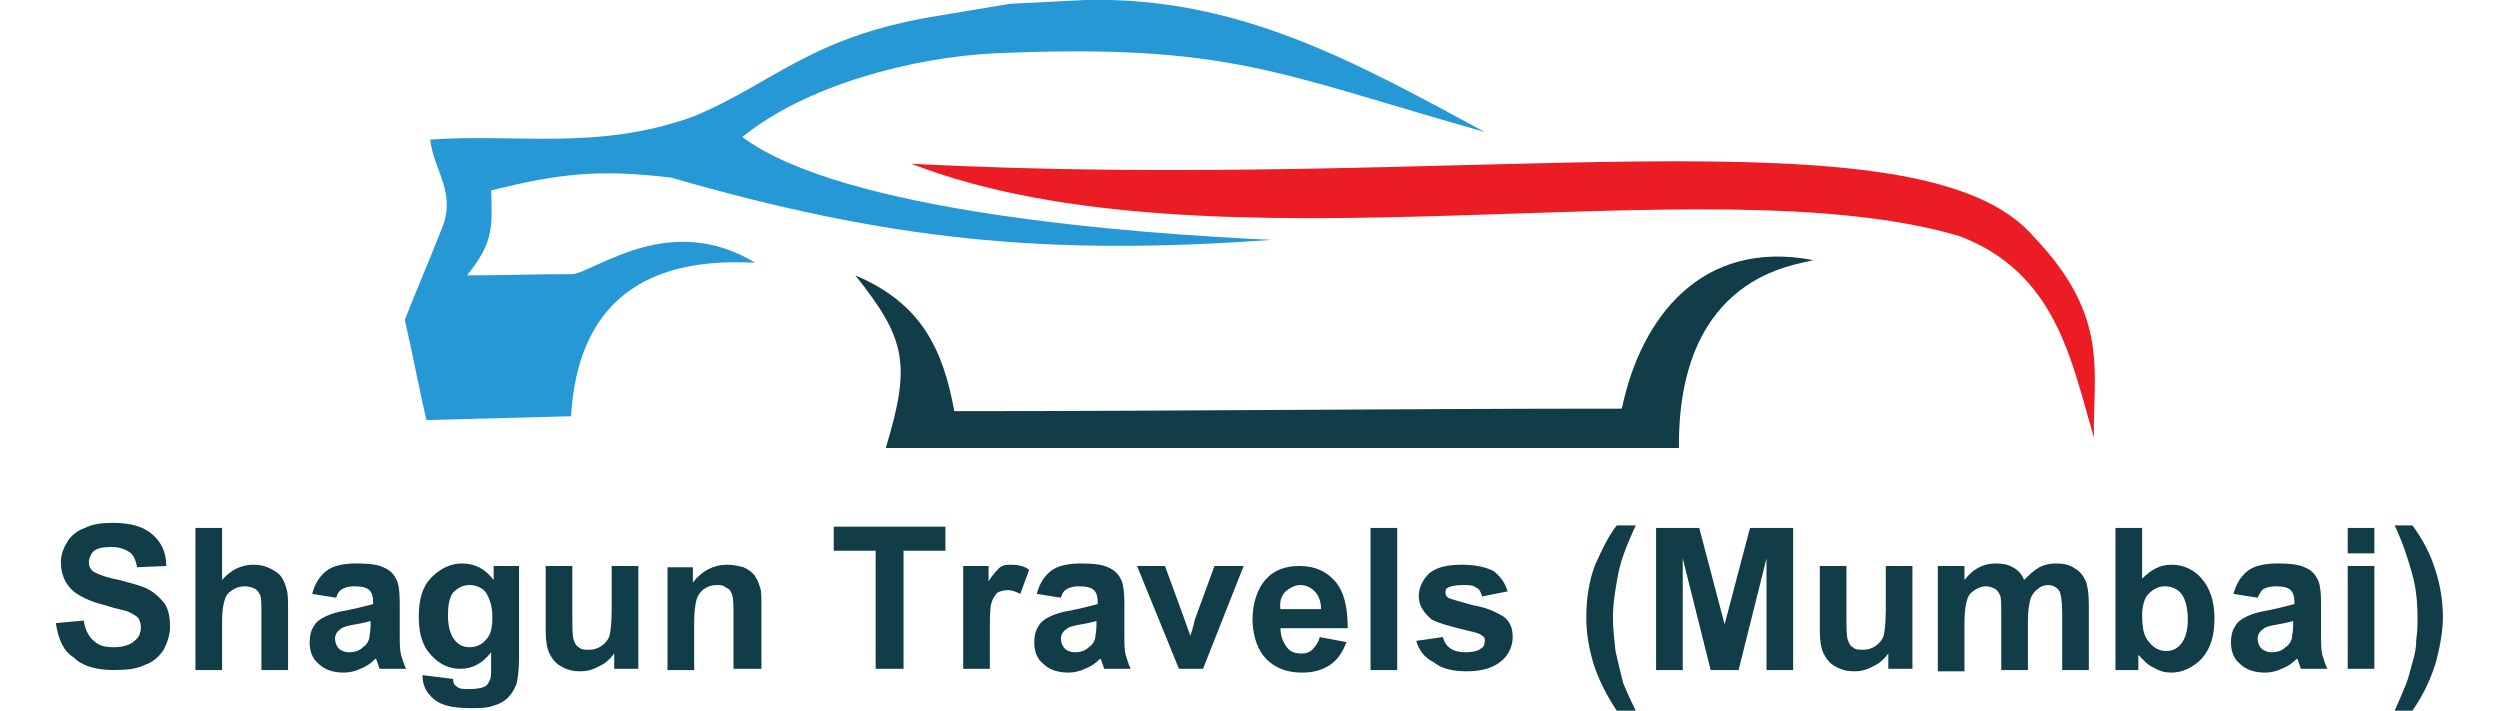
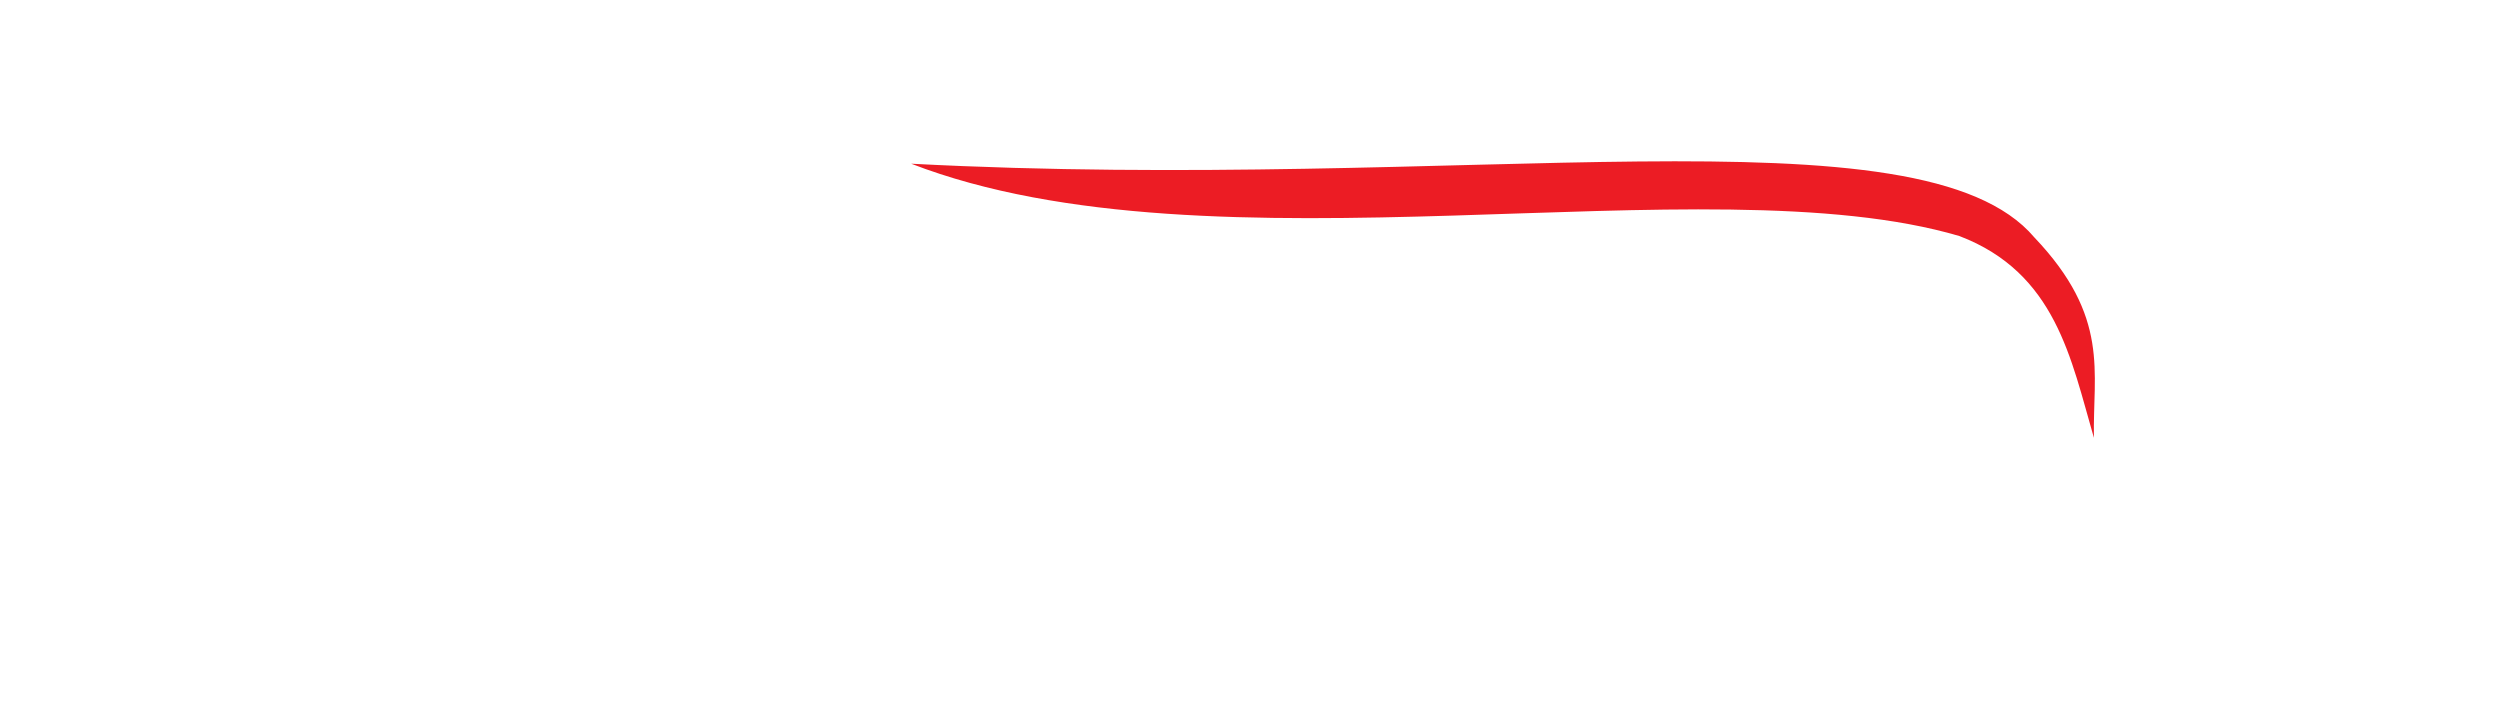
<svg xmlns="http://www.w3.org/2000/svg" version="1.1" id="Layer_1" x="0px" y="0px" width="197px" height="56px" viewBox="0 0 197 56" style="enable-background:new 0 0 197 56;" xml:space="preserve">
  <style type="text/css">
	.st0{fill-rule:evenodd;clip-rule:evenodd;fill:#2598D5;}
	.st1{fill-rule:evenodd;clip-rule:evenodd;fill:#EC1C24;}
	.st2{fill-rule:evenodd;clip-rule:evenodd;fill:#113D48;}
	.st3{fill:#113D48;}
</style>
-   <path class="st0" d="M33.6,33.1c-0.6-2.6-1.1-5.3-1.7-7.9c0.9-2.3,1.9-4.6,2.8-6.9c1.4-3.1-0.5-4.7-0.8-7.3  c6.9-0.5,13.1,0.9,20.7-1.8c6.5-2.7,9.3-6.4,19.6-8l5.4-0.9L85.5,0c12.1-0.3,21.3,4.9,31.5,10.4c-16.3-4.6-20.1-7-38.6-6.2  C72,4.5,63.5,6.7,58.5,10.8c7.9,5.9,30.7,7.6,41.7,8.1c-17.9,1.3-30.3,0-47.3-4.9c-5.8-0.7-8.9-0.3-14.2,1c0.1,2.9,0.2,4.1-1.9,6.7  c2.8,0,5.6-0.1,8.4-0.1c2-0.4,7.7-4.9,14.3-0.9c-4.6-0.2-13.8,0.1-14.5,12.1C41.2,32.9,37.4,33,33.6,33.1z" />
  <path class="st1" d="M71.8,12.9c43.7,2.3,79.6-4.7,88.5,5.8c6,6.3,4.6,10.6,4.7,15.8c-1.8-6.2-3-13-10.6-15.9  C134.4,12.7,95.6,22.1,71.8,12.9z" />
-   <path class="st2" d="M69.8,35.3c20.7,0,41.8,0,62.5,0c-0.1-13.7,9.3-14.4,10.6-14.8c-8.8-1.7-13.6,4.5-15.1,11.7  c-17.4,0-35.2,0.2-52.6,0.2c-0.9-4.9-2.6-8.5-7.8-10.7C71.4,26.7,71.8,28.7,69.8,35.3z" />
-   <path class="st3" d="M188.7,56c0.4-0.9,0.7-1.6,0.9-2.1c0.2-0.5,0.3-1,0.5-1.7c0.2-0.6,0.3-1.2,0.3-1.8c0.1-0.6,0.1-1.2,0.1-1.7  c0-1.2-0.1-2.3-0.4-3.4c-0.3-1.1-0.7-2.4-1.4-3.9h1.4c0.8,1.1,1.4,2.2,1.8,3.5c0.4,1.2,0.6,2.5,0.6,3.7c0,1.1-0.2,2.2-0.5,3.4  c-0.4,1.4-1,2.7-1.9,4H188.7z M185,52.7v-8.1h2.1v8.1H185z M185,43.6v-2h2.1v2H185z M180.8,48.9c-0.3,0.1-0.7,0.2-1.3,0.3  c-0.6,0.1-1,0.2-1.2,0.4c-0.3,0.2-0.4,0.5-0.4,0.7c0,0.3,0.1,0.6,0.3,0.8c0.2,0.2,0.5,0.3,0.8,0.3c0.4,0,0.8-0.1,1.1-0.4  c0.3-0.2,0.4-0.4,0.5-0.7c0-0.2,0.1-0.5,0.1-1V48.9z M177.9,47.1l-1.9-0.3c0.2-0.8,0.6-1.4,1.1-1.8c0.5-0.4,1.3-0.6,2.4-0.6  c1,0,1.7,0.1,2.1,0.3c0.5,0.2,0.8,0.5,1,0.9c0.2,0.3,0.3,1,0.3,1.9l0,2.5c0,0.7,0,1.2,0.1,1.6c0.1,0.3,0.2,0.7,0.4,1.1h-2.1  c0-0.1-0.1-0.3-0.2-0.6c0-0.1-0.1-0.2-0.1-0.2c-0.4,0.4-0.7,0.6-1.2,0.8c-0.4,0.2-0.9,0.3-1.3,0.3c-0.8,0-1.5-0.2-2-0.7  c-0.5-0.4-0.7-1-0.7-1.7c0-0.5,0.1-0.9,0.3-1.2c0.2-0.4,0.5-0.6,0.9-0.8c0.4-0.2,1-0.4,1.7-0.5c1-0.2,1.7-0.4,2.1-0.5v-0.2  c0-0.4-0.1-0.7-0.3-0.9c-0.2-0.2-0.6-0.3-1.2-0.3c-0.4,0-0.7,0.1-0.9,0.2C178.2,46.5,178.1,46.7,177.9,47.1z M168.8,48.5  c0,0.8,0.1,1.5,0.4,1.9c0.4,0.6,0.9,0.9,1.5,0.9c0.5,0,0.9-0.2,1.2-0.6c0.3-0.4,0.5-1,0.5-1.9c0-0.9-0.2-1.6-0.5-2  c-0.3-0.4-0.8-0.6-1.3-0.6c-0.5,0-0.9,0.2-1.3,0.6C169,47.1,168.8,47.7,168.8,48.5z M166.7,52.7V41.6h2.1v4c0.7-0.7,1.4-1.1,2.3-1.1  c1,0,1.8,0.4,2.4,1.1c0.6,0.7,1,1.7,1,3.1c0,1.4-0.3,2.4-1,3.2c-0.7,0.7-1.5,1.1-2.4,1.1c-0.5,0-0.9-0.1-1.4-0.4  c-0.5-0.2-0.8-0.6-1.2-1v1.2H166.7z M152.8,44.6h2v1.1c0.7-0.9,1.5-1.3,2.5-1.3c0.5,0,1,0.1,1.3,0.3c0.4,0.2,0.7,0.5,0.9,1  c0.4-0.4,0.7-0.7,1.2-1c0.4-0.2,0.8-0.3,1.3-0.3c0.6,0,1.1,0.1,1.5,0.4c0.4,0.2,0.7,0.6,0.9,1.1c0.1,0.3,0.2,0.9,0.2,1.7v5.2h-2.1  v-4.6c0-0.8-0.1-1.3-0.2-1.6c-0.2-0.3-0.5-0.5-0.9-0.5c-0.3,0-0.6,0.1-0.8,0.3c-0.3,0.2-0.5,0.5-0.6,0.8c-0.1,0.4-0.2,0.9-0.2,1.7  v3.9h-2.1v-4.4c0-0.8,0-1.3-0.1-1.5c-0.1-0.2-0.2-0.4-0.4-0.5c-0.2-0.1-0.4-0.2-0.7-0.2c-0.3,0-0.6,0.1-0.9,0.3  c-0.3,0.2-0.5,0.4-0.6,0.8c-0.1,0.3-0.2,0.9-0.2,1.7v3.9h-2.1V44.6z M148.8,52.7v-1.2c-0.3,0.4-0.7,0.8-1.2,1  c-0.5,0.3-1,0.4-1.5,0.4c-0.5,0-1-0.1-1.5-0.4c-0.4-0.2-0.7-0.6-0.9-1c-0.2-0.4-0.3-1-0.3-1.8v-5.1h2.1v3.7c0,1.1,0,1.8,0.1,2.1  c0.1,0.3,0.2,0.5,0.4,0.6c0.2,0.2,0.5,0.2,0.8,0.2c0.4,0,0.7-0.1,1-0.3c0.3-0.2,0.5-0.5,0.6-0.7c0.1-0.3,0.2-1,0.2-2.2v-3.4h2.1v8.1  H148.8z M130.5,52.7V41.6h3.4l2,7.6l2-7.6h3.4v11.2h-2.1v-8.8l-2.2,8.8h-2.2l-2.2-8.8l0,8.8H130.5z M128.9,56h-1.5  c-0.8-1.2-1.4-2.4-1.8-3.6c-0.4-1.3-0.6-2.5-0.6-3.7c0-1.5,0.2-2.9,0.7-4.2c0.5-1.1,1-2.2,1.7-3.1h1.5c-0.7,1.5-1.2,2.8-1.4,3.9  c-0.2,1.1-0.4,2.2-0.4,3.4c0,0.8,0.1,1.7,0.2,2.6c0.2,0.9,0.4,1.7,0.6,2.5C128.1,54.3,128.4,55,128.9,56z M111.6,50.5l2.1-0.3  c0.1,0.4,0.3,0.7,0.6,0.9c0.3,0.2,0.7,0.3,1.2,0.3c0.5,0,1-0.1,1.2-0.3c0.2-0.1,0.3-0.3,0.3-0.6c0-0.2,0-0.3-0.2-0.4  c-0.1-0.1-0.3-0.2-0.7-0.3c-1.7-0.4-2.8-0.7-3.3-1c-0.6-0.5-1-1.1-1-1.8c0-0.7,0.3-1.3,0.8-1.8c0.6-0.5,1.4-0.7,2.6-0.7  c1.1,0,1.9,0.2,2.5,0.5c0.5,0.4,0.9,0.9,1.1,1.6l-2,0.4c-0.1-0.3-0.2-0.6-0.5-0.7c-0.2-0.2-0.6-0.2-1-0.2c-0.6,0-1,0.1-1.2,0.2  c-0.2,0.1-0.2,0.3-0.2,0.4c0,0.2,0.1,0.3,0.2,0.4c0.2,0.1,0.9,0.3,2,0.6c1.2,0.2,1.9,0.6,2.4,0.9c0.5,0.4,0.7,0.9,0.7,1.6  c0,0.7-0.3,1.4-0.9,1.9c-0.6,0.5-1.5,0.8-2.7,0.8c-1.1,0-2-0.2-2.6-0.7C112.2,51.8,111.8,51.2,111.6,50.5z M108,52.7V41.6h2.1v11.2  H108z M104.1,48c0-0.6-0.2-1.1-0.5-1.4c-0.3-0.3-0.7-0.5-1.1-0.5c-0.5,0-0.8,0.2-1.2,0.5c-0.3,0.3-0.5,0.8-0.4,1.4H104.1z M104,50.2  l2.1,0.4c-0.3,0.8-0.7,1.4-1.3,1.8c-0.6,0.4-1.3,0.6-2.2,0.6c-1.4,0-2.4-0.5-3.1-1.4c-0.5-0.7-0.8-1.7-0.8-2.8c0-1.3,0.4-2.4,1-3.1  c0.7-0.8,1.6-1.1,2.7-1.1c1.2,0,2.1,0.4,2.8,1.2c0.7,0.8,1,2,1,3.7h-5.3c0,0.6,0.2,1.1,0.5,1.5c0.3,0.4,0.7,0.5,1.2,0.5  c0.3,0,0.6-0.1,0.8-0.3C103.7,50.9,103.9,50.6,104,50.2z M92.9,52.7l-3.3-8.1h2.2l1.5,4.1l0.5,1.4c0.1-0.3,0.2-0.6,0.2-0.7  c0.1-0.2,0.1-0.5,0.2-0.7l1.5-4.1H98l-3.2,8.1H92.9z M86.5,48.9c-0.3,0.1-0.7,0.2-1.3,0.3c-0.6,0.1-1,0.2-1.2,0.4  c-0.3,0.2-0.4,0.5-0.4,0.7c0,0.3,0.1,0.6,0.3,0.8c0.2,0.2,0.5,0.3,0.8,0.3c0.4,0,0.8-0.1,1.1-0.4c0.3-0.2,0.4-0.4,0.5-0.7  c0-0.2,0.1-0.5,0.1-1V48.9z M83.6,47.1l-1.9-0.3c0.2-0.8,0.6-1.4,1.1-1.8c0.5-0.4,1.3-0.6,2.4-0.6c1,0,1.7,0.1,2.1,0.3  c0.5,0.2,0.8,0.5,1,0.9c0.2,0.3,0.3,1,0.3,1.9l0,2.5c0,0.7,0,1.2,0.1,1.6c0.1,0.3,0.2,0.7,0.4,1.1h-2.1c0-0.1-0.1-0.3-0.2-0.6  c0-0.1-0.1-0.2-0.1-0.2c-0.4,0.4-0.7,0.6-1.2,0.8c-0.4,0.2-0.9,0.3-1.3,0.3c-0.8,0-1.5-0.2-2-0.7c-0.5-0.4-0.7-1-0.7-1.7  c0-0.5,0.1-0.9,0.3-1.2c0.2-0.4,0.5-0.6,0.9-0.8c0.4-0.2,1-0.4,1.7-0.5c1-0.2,1.7-0.4,2.1-0.5v-0.2c0-0.4-0.1-0.7-0.3-0.9  c-0.2-0.2-0.6-0.3-1.2-0.3c-0.4,0-0.7,0.1-0.9,0.2C83.9,46.5,83.7,46.7,83.6,47.1z M78,52.7h-2.1v-8.1h2v1.2  c0.3-0.5,0.7-0.9,0.9-1.1c0.3-0.2,0.6-0.2,0.9-0.2c0.5,0,1,0.1,1.4,0.4l-0.7,1.9c-0.4-0.2-0.7-0.3-1-0.3c-0.3,0-0.6,0.1-0.8,0.2  c-0.2,0.2-0.4,0.5-0.5,0.9C78,48,78,48.9,78,50.2V52.7z M69,52.7v-9.3h-3.3v-1.9h8.8v1.9h-3.3v9.3H69z M59.9,52.7h-2.1v-4.1  c0-0.9,0-1.4-0.1-1.7c-0.1-0.3-0.2-0.5-0.5-0.6c-0.2-0.2-0.5-0.2-0.7-0.2c-0.4,0-0.7,0.1-1,0.3c-0.3,0.2-0.5,0.5-0.6,0.8  c-0.1,0.3-0.2,1-0.2,1.9v3.7h-2.1v-8.1h2v1.2c0.7-0.9,1.6-1.4,2.7-1.4c0.5,0,0.9,0.1,1.3,0.2c0.4,0.2,0.7,0.4,0.9,0.7  c0.2,0.3,0.3,0.6,0.4,0.9c0.1,0.3,0.1,0.8,0.1,1.4V52.7z M48.4,52.7v-1.2c-0.3,0.4-0.7,0.8-1.2,1c-0.5,0.3-1,0.4-1.5,0.4  c-0.5,0-1-0.1-1.5-0.4c-0.4-0.2-0.7-0.6-0.9-1c-0.2-0.4-0.3-1-0.3-1.8v-5.1h2.1v3.7c0,1.1,0,1.8,0.1,2.1c0.1,0.3,0.2,0.5,0.4,0.6  c0.2,0.2,0.5,0.2,0.8,0.2c0.4,0,0.7-0.1,1-0.3c0.3-0.2,0.5-0.5,0.6-0.7c0.1-0.3,0.2-1,0.2-2.2v-3.4h2.1v8.1H48.4z M35.3,48.5  c0,0.9,0.2,1.5,0.5,1.9c0.3,0.4,0.7,0.6,1.2,0.6c0.5,0,1-0.2,1.3-0.6c0.4-0.4,0.5-1,0.5-1.8c0-0.8-0.2-1.4-0.5-1.9  c-0.3-0.4-0.8-0.6-1.3-0.6c-0.5,0-0.9,0.2-1.3,0.6C35.4,47.1,35.3,47.7,35.3,48.5z M33.3,53.2l2.4,0.3c0,0.3,0.1,0.5,0.3,0.6  c0.2,0.2,0.5,0.2,1,0.2c0.6,0,1-0.1,1.2-0.2c0.2-0.1,0.3-0.3,0.4-0.5c0.1-0.2,0.1-0.5,0.1-1l0-1.2c-0.7,0.9-1.5,1.3-2.4,1.3  c-1.1,0-1.9-0.5-2.6-1.4c-0.5-0.7-0.7-1.6-0.7-2.7c0-1.4,0.3-2.4,1-3.1c0.7-0.7,1.5-1.1,2.4-1.1c1,0,1.8,0.4,2.5,1.3v-1.1h2v7.2  c0,1-0.1,1.7-0.2,2.1c-0.2,0.5-0.4,0.8-0.7,1.1c-0.3,0.3-0.7,0.5-1.1,0.6c-0.5,0.2-1.1,0.2-1.8,0.2c-1.4,0-2.3-0.2-2.9-0.7  c-0.6-0.5-0.9-1.1-0.9-1.8C33.3,53.4,33.3,53.4,33.3,53.2z M29.3,48.9c-0.3,0.1-0.7,0.2-1.3,0.3c-0.6,0.1-1,0.2-1.2,0.4  c-0.3,0.2-0.4,0.5-0.4,0.7c0,0.3,0.1,0.6,0.3,0.8c0.2,0.2,0.5,0.3,0.8,0.3c0.4,0,0.8-0.1,1.1-0.4c0.3-0.2,0.4-0.4,0.5-0.7  c0-0.2,0.1-0.5,0.1-1V48.9z M26.5,47.1l-1.9-0.3c0.2-0.8,0.6-1.4,1.1-1.8c0.5-0.4,1.3-0.6,2.4-0.6c1,0,1.7,0.1,2.1,0.3  c0.5,0.2,0.8,0.5,1,0.9c0.2,0.3,0.3,1,0.3,1.9l0,2.5c0,0.7,0,1.2,0.1,1.6c0.1,0.3,0.2,0.7,0.4,1.1h-2.1c0-0.1-0.1-0.3-0.2-0.6  c0-0.1-0.1-0.2-0.1-0.2c-0.4,0.4-0.7,0.6-1.2,0.8c-0.4,0.2-0.9,0.3-1.3,0.3c-0.8,0-1.5-0.2-2-0.7c-0.5-0.4-0.7-1-0.7-1.7  c0-0.5,0.1-0.9,0.3-1.2c0.2-0.4,0.5-0.6,0.9-0.8c0.4-0.2,1-0.4,1.7-0.5c1-0.2,1.7-0.4,2.1-0.5v-0.2c0-0.4-0.1-0.7-0.3-0.9  c-0.2-0.2-0.6-0.3-1.2-0.3c-0.4,0-0.7,0.1-0.9,0.2C26.8,46.5,26.6,46.7,26.5,47.1z M17.5,41.6v4.1c0.7-0.8,1.5-1.2,2.5-1.2  c0.5,0,0.9,0.1,1.3,0.3c0.4,0.2,0.7,0.4,0.9,0.7c0.2,0.3,0.3,0.6,0.4,1c0.1,0.3,0.1,0.9,0.1,1.6v4.7h-2.1v-4.3c0-0.8,0-1.4-0.1-1.6  c-0.1-0.2-0.2-0.4-0.4-0.5c-0.2-0.1-0.5-0.2-0.8-0.2c-0.4,0-0.7,0.1-1,0.3c-0.3,0.2-0.5,0.4-0.6,0.8c-0.1,0.3-0.2,0.9-0.2,1.5v4  h-2.1V41.6H17.5z M4.4,49.1l2.2-0.2c0.1,0.7,0.4,1.3,0.8,1.6C7.8,50.9,8.3,51,9,51c0.7,0,1.3-0.2,1.6-0.5c0.4-0.3,0.5-0.7,0.5-1.1  c0-0.3-0.1-0.5-0.2-0.7c-0.2-0.2-0.4-0.3-0.8-0.5c-0.2-0.1-0.9-0.2-1.8-0.5c-1.2-0.3-2-0.7-2.5-1.1c-0.7-0.6-1-1.4-1-2.3  c0-0.6,0.2-1.1,0.5-1.6c0.3-0.5,0.8-0.9,1.4-1.1c0.6-0.3,1.3-0.4,2.2-0.4c1.4,0,2.4,0.3,3.1,0.9c0.7,0.6,1.1,1.4,1.1,2.5l-2.3,0.1  c-0.1-0.6-0.3-1-0.6-1.2c-0.3-0.2-0.8-0.4-1.4-0.4c-0.7,0-1.2,0.1-1.5,0.4C7.1,43.8,7,44.1,7,44.3c0,0.3,0.1,0.5,0.3,0.7  c0.3,0.2,1,0.5,2.1,0.7c1.1,0.3,1.9,0.5,2.4,0.8c0.5,0.3,0.9,0.7,1.2,1.1c0.3,0.5,0.4,1.1,0.4,1.8c0,0.6-0.2,1.2-0.5,1.8  c-0.4,0.6-0.9,1-1.5,1.2c-0.6,0.3-1.4,0.4-2.4,0.4c-1.4,0-2.5-0.3-3.2-1C5,51.3,4.6,50.4,4.4,49.1z" />
</svg>